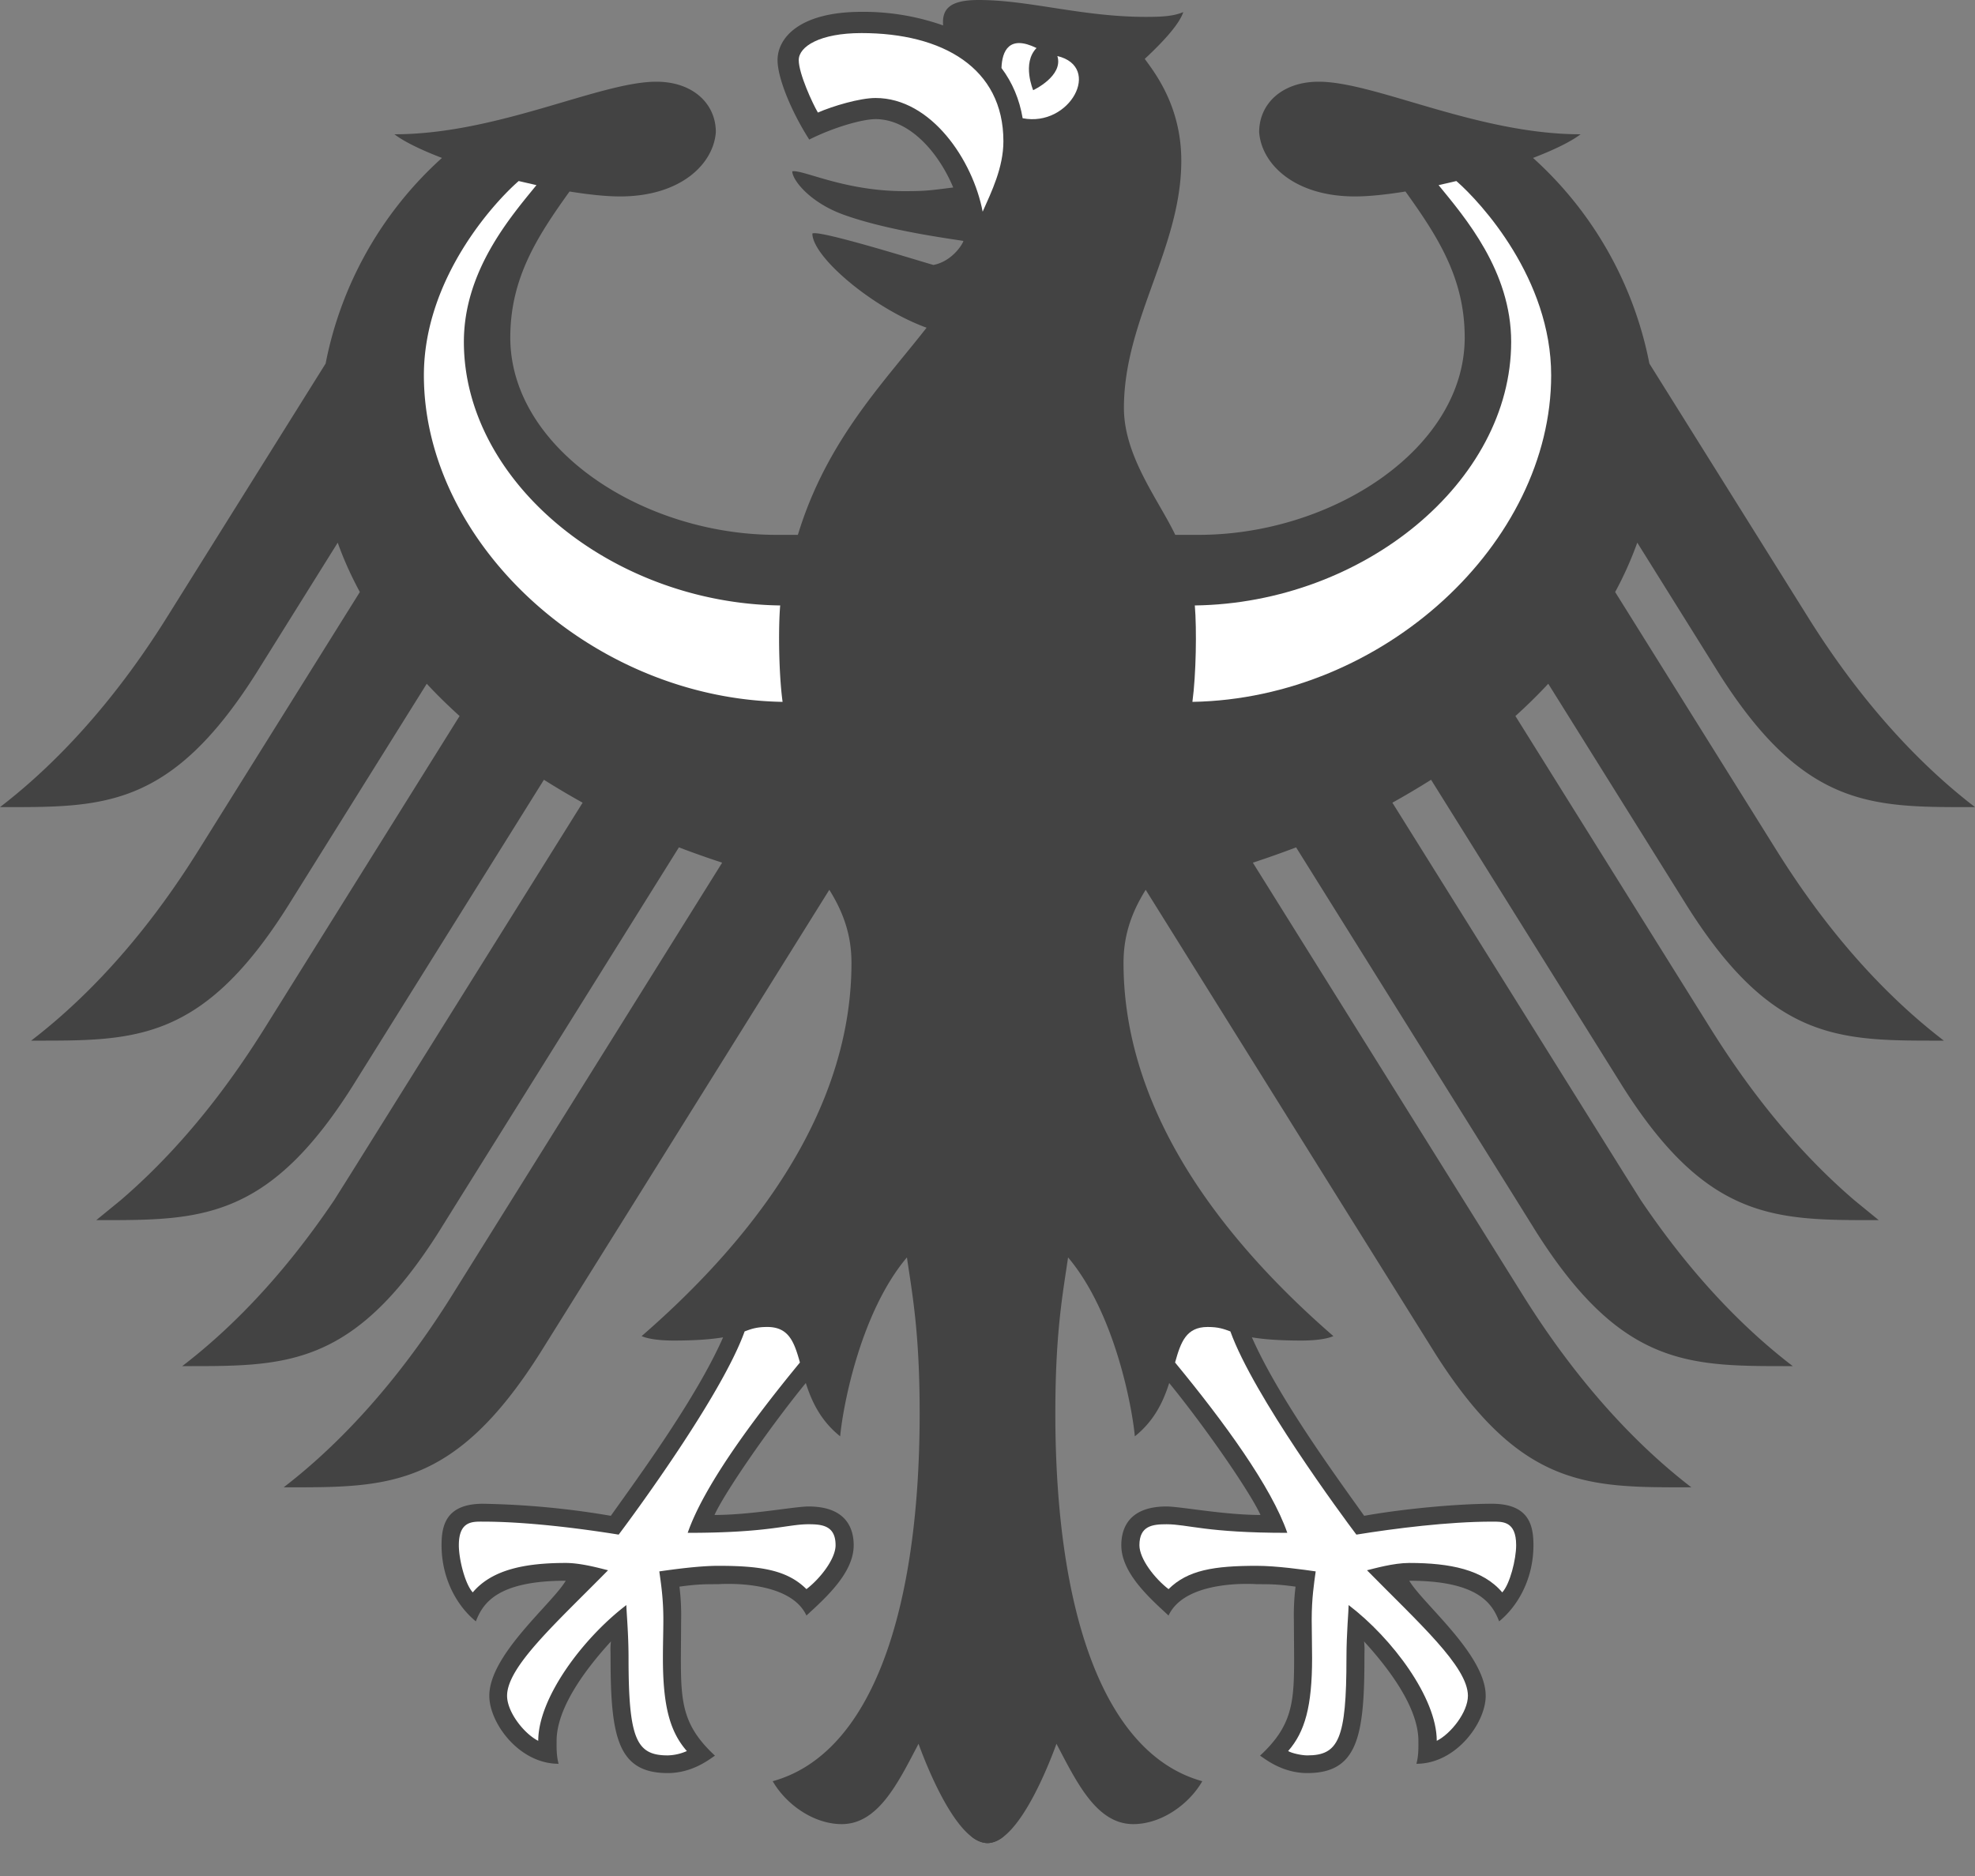
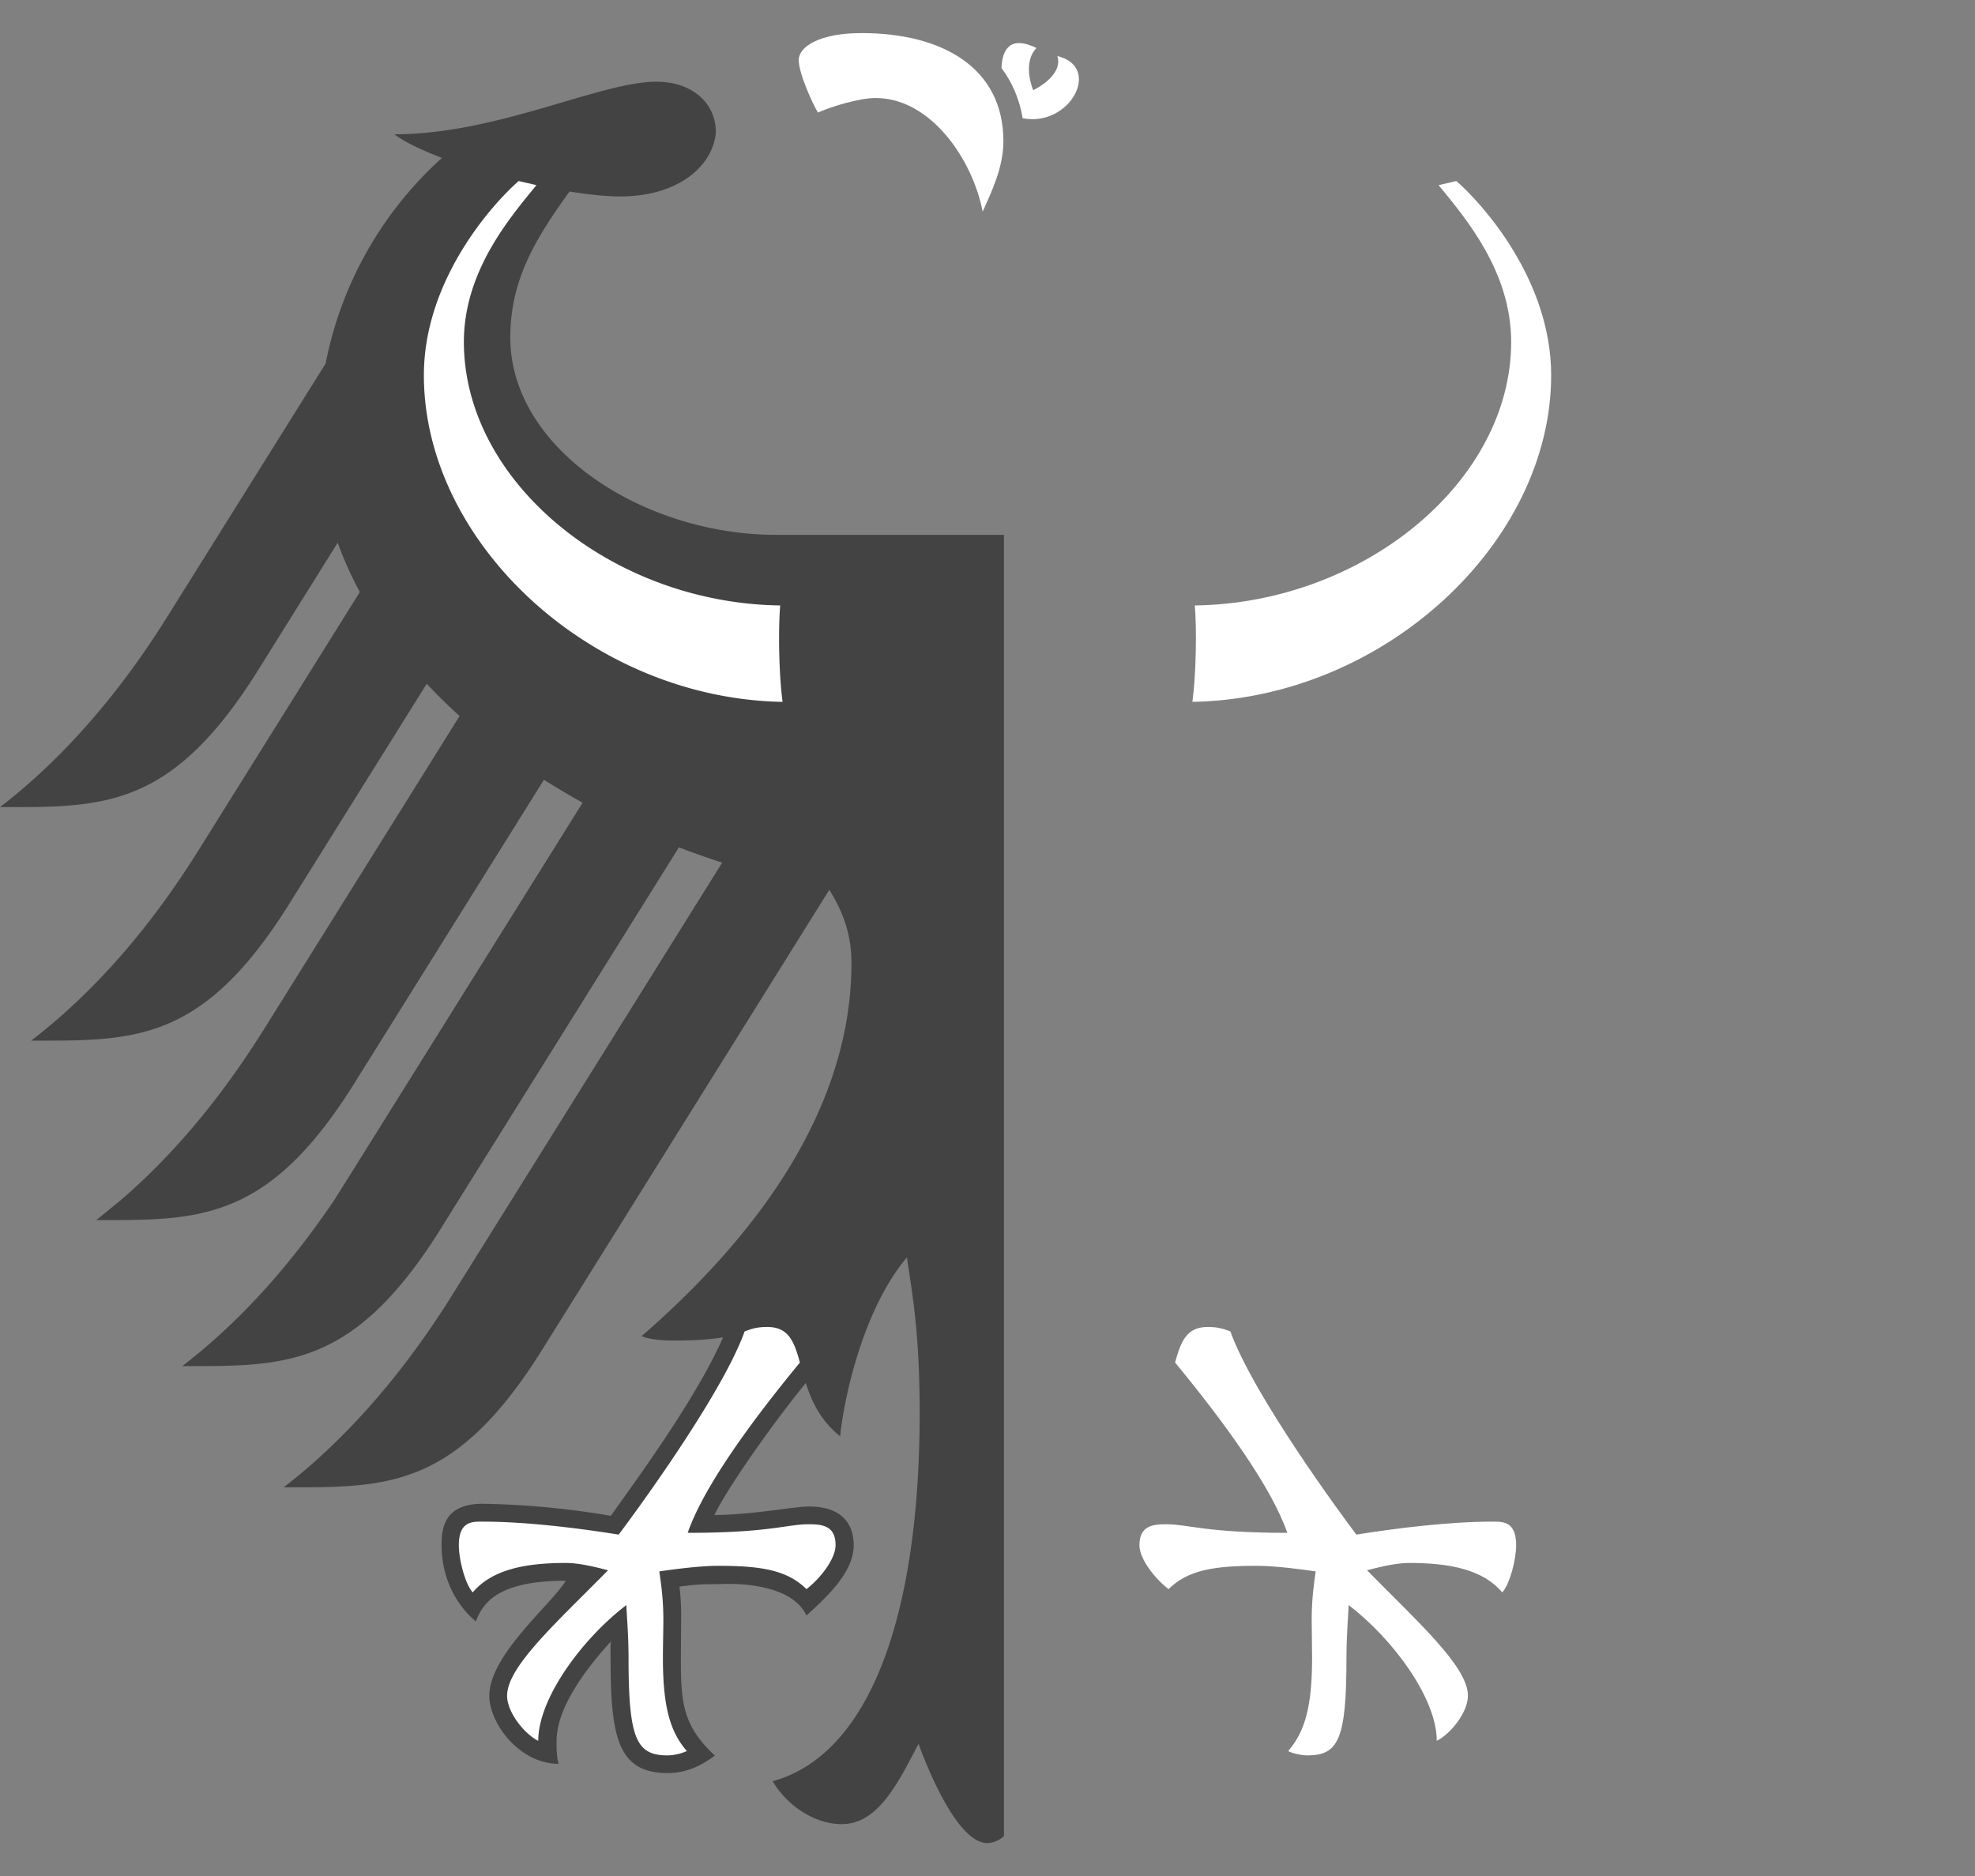
<svg xmlns="http://www.w3.org/2000/svg" fill="none" viewBox="0 0 40 38">
  <rect x="0" y="0" width="40" height="38" fill="#808080" stroke="none" />
  <g clip-path="url(#a)">
-     <path d="M19.667 10.834h4.608c2.71 0 5.39-1.75 5.39-3.997 0-1.193-.535-2.032-1.2-2.958-.39.063-.745.1-1.023.1-1.228 0-1.893-.657-1.94-1.302 0-.582.47-1.022 1.205-1.022 1.142 0 3.212 1.065 5.305 1.065-.208.157-.55.32-.963.479a7.547 7.547 0 0 1 2.356 4.165l3.205 5.125c.537.861 1.677 2.545 3.39 3.86-2.071 0-3.446.05-5.198-2.727l-1.642-2.63a7.216 7.216 0 0 1-.448 1l3.265 5.227c.545.87 1.668 2.538 3.392 3.86-2.074 0-3.449.05-5.199-2.725l-2.813-4.504a10.73 10.73 0 0 1-.665.654l3.967 6.353c.493.782 1.45 2.213 2.898 3.455l.493.403c-1.108 0-2.018.01-2.891-.401-.76-.357-1.494-1.035-2.307-2.325l-3.868-6.194c-.255.16-.515.315-.784.464l4.72 7.556.314.499c.615.908 1.631 2.251 3.075 3.358-2.072 0-3.445.048-5.2-2.725l-.394-.633-4.465-7.15c-.288.11-.58.213-.876.31l4.27 6.84 1.221 1.956c.537.855 1.684 2.545 3.39 3.857-2.071 0-3.445.047-5.198-2.727l-1.928-3.086-3.925-6.29c-.339.54-.449 1.011-.449 1.483 0 1.738.67 3.36 1.7 4.807.714 1.003 1.6 1.925 2.55 2.75-.146.065-.405.09-.645.09-.478 0-.788-.029-1.005-.065.537 1.22 1.692 2.798 2.274 3.615.76-.137 1.865-.244 2.588-.244.755 0 .84.444.84.839 0 .688-.32 1.238-.695 1.543-.138-.358-.423-.823-1.82-.823.268.46 1.548 1.496 1.548 2.331 0 .55-.603 1.377-1.403 1.377.047-.178.04-.343.04-.465 0-.672-.595-1.462-1.1-2.013.015.163.007.146.007.336 0 1.597-.145 2.33-1.157 2.33-.497 0-.838-.273-.957-.353.657-.608.69-1.082.69-1.978l-.005-.775a4.71 4.71 0 0 1 .034-.67c-.362-.05-.507-.05-.787-.05 0 0-1.438-.114-1.785.635-.39-.359-.957-.864-.957-1.424 0-.366.175-.785.915-.785.28 0 1.164.172 1.904.172-.2-.443-1.084-1.735-1.849-2.673-.116.365-.296.76-.696 1.08-.055-.602-.41-2.509-1.352-3.624-.11.752-.258 1.525-.258 3.155 0 3.965.953 6.894 2.976 7.455-.263.46-.821.869-1.398.869-.74 0-1.142-.839-1.555-1.627-.213.585-.805 2.012-1.397 2.012a.537.537 0 0 1-.333-.142V10.834Z" fill="#434343" />
    <path d="M31.416 7.602c0-1.953-1.42-3.5-1.92-3.935l-.36.083c.53.65 1.47 1.737 1.47 3.175 0 2.834-2.994 5.292-6.407 5.339.04.483.026 1.4-.049 1.953 3.876-.068 7.266-3.222 7.266-6.615Zm-5.344 23.447c-1.651 0-2.011-.174-2.447-.174-.28 0-.548.029-.548.425 0 .277.312.677.59.889.39-.387.923-.472 1.785-.472.402 0 .952.078 1.195.113-.033.239-.081.545-.081.977 0 .23.008.495.008.777 0 .978-.144 1.495-.485 1.885.075.045.273.088.388.088.632 0 .793-.327.793-1.972 0-.496.044-.953.044-1.073.883.673 1.785 1.88 1.785 2.75.288-.145.631-.583.631-.912 0-.591-.995-1.476-2.044-2.543.146-.035.536-.148.856-.148.828 0 1.495.136 1.883.596.155-.166.282-.668.282-.956 0-.497-.285-.477-.49-.477-.88 0-1.968.137-2.746.263-.284-.375-2.085-2.816-2.552-4.116-.135-.05-.24-.09-.46-.09-.435 0-.545.305-.66.72.995 1.208 1.95 2.518 2.273 3.45Z" fill="#fff" />
    <path d="M20.333 10.834h-4.608c-2.71 0-5.39-1.75-5.39-3.997 0-1.193.535-2.032 1.2-2.958.39.063.745.1 1.023.1 1.228 0 1.893-.657 1.94-1.302 0-.582-.47-1.022-1.205-1.022-1.142 0-3.212 1.065-5.305 1.065.208.157.55.32.963.479a7.547 7.547 0 0 0-2.356 4.165L3.39 12.489c-.537.861-1.677 2.545-3.39 3.86 2.071 0 3.446.05 5.198-2.727l1.642-2.63c.121.342.273.675.448 1l-3.265 5.227c-.545.87-1.668 2.538-3.392 3.86 2.074 0 3.449.05 5.199-2.725l2.813-4.504c.208.225.432.442.665.654l-3.967 6.353c-.493.782-1.45 2.213-2.898 3.455l-.493.403c1.108 0 2.018.01 2.891-.401.76-.357 1.494-1.035 2.307-2.325l3.868-6.194c.255.16.515.315.784.464l-4.72 7.556-.314.499c-.615.908-1.631 2.251-3.075 3.358 2.072 0 3.445.048 5.2-2.725l.394-.633 4.465-7.15c.288.11.58.213.876.31l-4.27 6.84-1.221 1.956c-.537.855-1.684 2.545-3.39 3.857 2.071 0 3.445.047 5.198-2.727l1.928-3.086 3.925-6.29c.339.54.449 1.011.449 1.483 0 1.738-.67 3.36-1.7 4.807-.714 1.003-1.6 1.925-2.55 2.75.146.065.405.09.645.09.478 0 .788-.029 1.005-.065-.537 1.22-1.692 2.798-2.274 3.615a17.003 17.003 0 0 0-2.588-.244c-.755 0-.84.444-.84.839 0 .688.32 1.238.695 1.543.138-.358.423-.823 1.82-.823-.268.46-1.548 1.496-1.548 2.331 0 .55.603 1.377 1.403 1.377-.047-.178-.04-.343-.04-.465 0-.672.595-1.462 1.1-2.013-.015.163-.007.146-.007.336 0 1.597.145 2.33 1.157 2.33.497 0 .838-.273.957-.353-.657-.608-.69-1.082-.69-1.978l.005-.775a4.71 4.71 0 0 0-.034-.67c.362-.05.507-.05.787-.05 0 0 1.438-.114 1.785.635.39-.359.957-.864.957-1.424 0-.366-.175-.785-.915-.785-.28 0-1.164.172-1.904.172.2-.443 1.084-1.735 1.849-2.673.116.365.296.76.696 1.08.055-.602.41-2.509 1.352-3.624.11.752.258 1.525.258 3.155 0 3.965-.953 6.894-2.976 7.455.263.46.821.869 1.398.869.74 0 1.142-.839 1.555-1.627.213.585.805 2.012 1.397 2.012a.537.537 0 0 0 .333-.142V10.834Z" fill="#434343" />
    <path d="M8.585 7.602c0-1.953 1.42-3.5 1.92-3.935l.36.083c-.53.65-1.47 1.737-1.47 3.175 0 2.834 2.993 5.292 6.406 5.339-.04.483-.027 1.4.049 1.953-3.875-.068-7.265-3.222-7.265-6.615Zm5.343 23.447c1.651 0 2.011-.174 2.447-.174.28 0 .548.029.548.425 0 .277-.312.677-.59.889-.39-.387-.923-.472-1.785-.472-.402 0-.952.078-1.195.113.033.239.082.545.082.977 0 .23-.009.495-.009.777 0 .978.143 1.495.485 1.885a1.009 1.009 0 0 1-.388.088c-.632 0-.793-.327-.793-1.972 0-.496-.044-.953-.044-1.073-.883.673-1.785 1.88-1.785 2.75-.288-.145-.631-.583-.631-.912 0-.591.995-1.476 2.045-2.543-.147-.035-.537-.148-.857-.148-.829 0-1.495.136-1.883.596-.155-.166-.282-.668-.282-.956 0-.497.285-.477.49-.477.88 0 1.968.137 2.747.263.283-.375 2.085-2.816 2.551-4.116.135-.05.24-.09.46-.09.435 0 .545.305.66.72-.995 1.208-1.95 2.518-2.273 3.45Z" fill="#fff" />
-     <path d="M16.111 11c.562-2.003 1.744-3.195 2.655-4.362-1.093-.398-2.313-1.436-2.313-1.908.138-.08 2.235.578 2.452.637.395-.077.606-.449.606-.487-.223-.038-1.538-.207-2.436-.535-.682-.25-1.029-.703-1.029-.875.22-.037 1.05.402 2.272.402.452 0 .538-.019.988-.074-.315-.75-.908-1.385-1.573-1.385-.268 0-.853.167-1.343.414-.342-.532-.642-1.229-.642-1.61 0-.45.445-.977 1.7-.977a4.83 4.83 0 0 1 1.653.275C19.075.183 19.233 0 19.82 0c1.031 0 2.091.342 3.388.342.335 0 .563-.015.757-.097-.084.26-.449.64-.78.948.205.282.74.962.74 2.062 0 1.767-1.162 3.223-1.162 5.007 0 1.061.815 1.998 1.113 2.738h-7.765Z" fill="#434343" />
    <path d="M19.902 4.288c.18-.406.42-.893.42-1.428 0-1.483-1.229-2.19-2.874-2.19-.845 0-1.271.273-1.271.547 0 .273.278.876.388 1.063.303-.133.85-.295 1.168-.295 1.129 0 1.972 1.265 2.169 2.303Zm.81-1.893c.96.187 1.615-1.042.703-1.26.127.405-.49.692-.49.692s-.233-.547.068-.854c-.556-.273-.698.059-.71.405.22.292.365.635.429 1.017Z" fill="#fff" />
  </g>
  <defs>
    <clipPath id="a">
      <path fill="#fff" d="M0 0h40v37.333H0z" />
    </clipPath>
  </defs>
</svg>